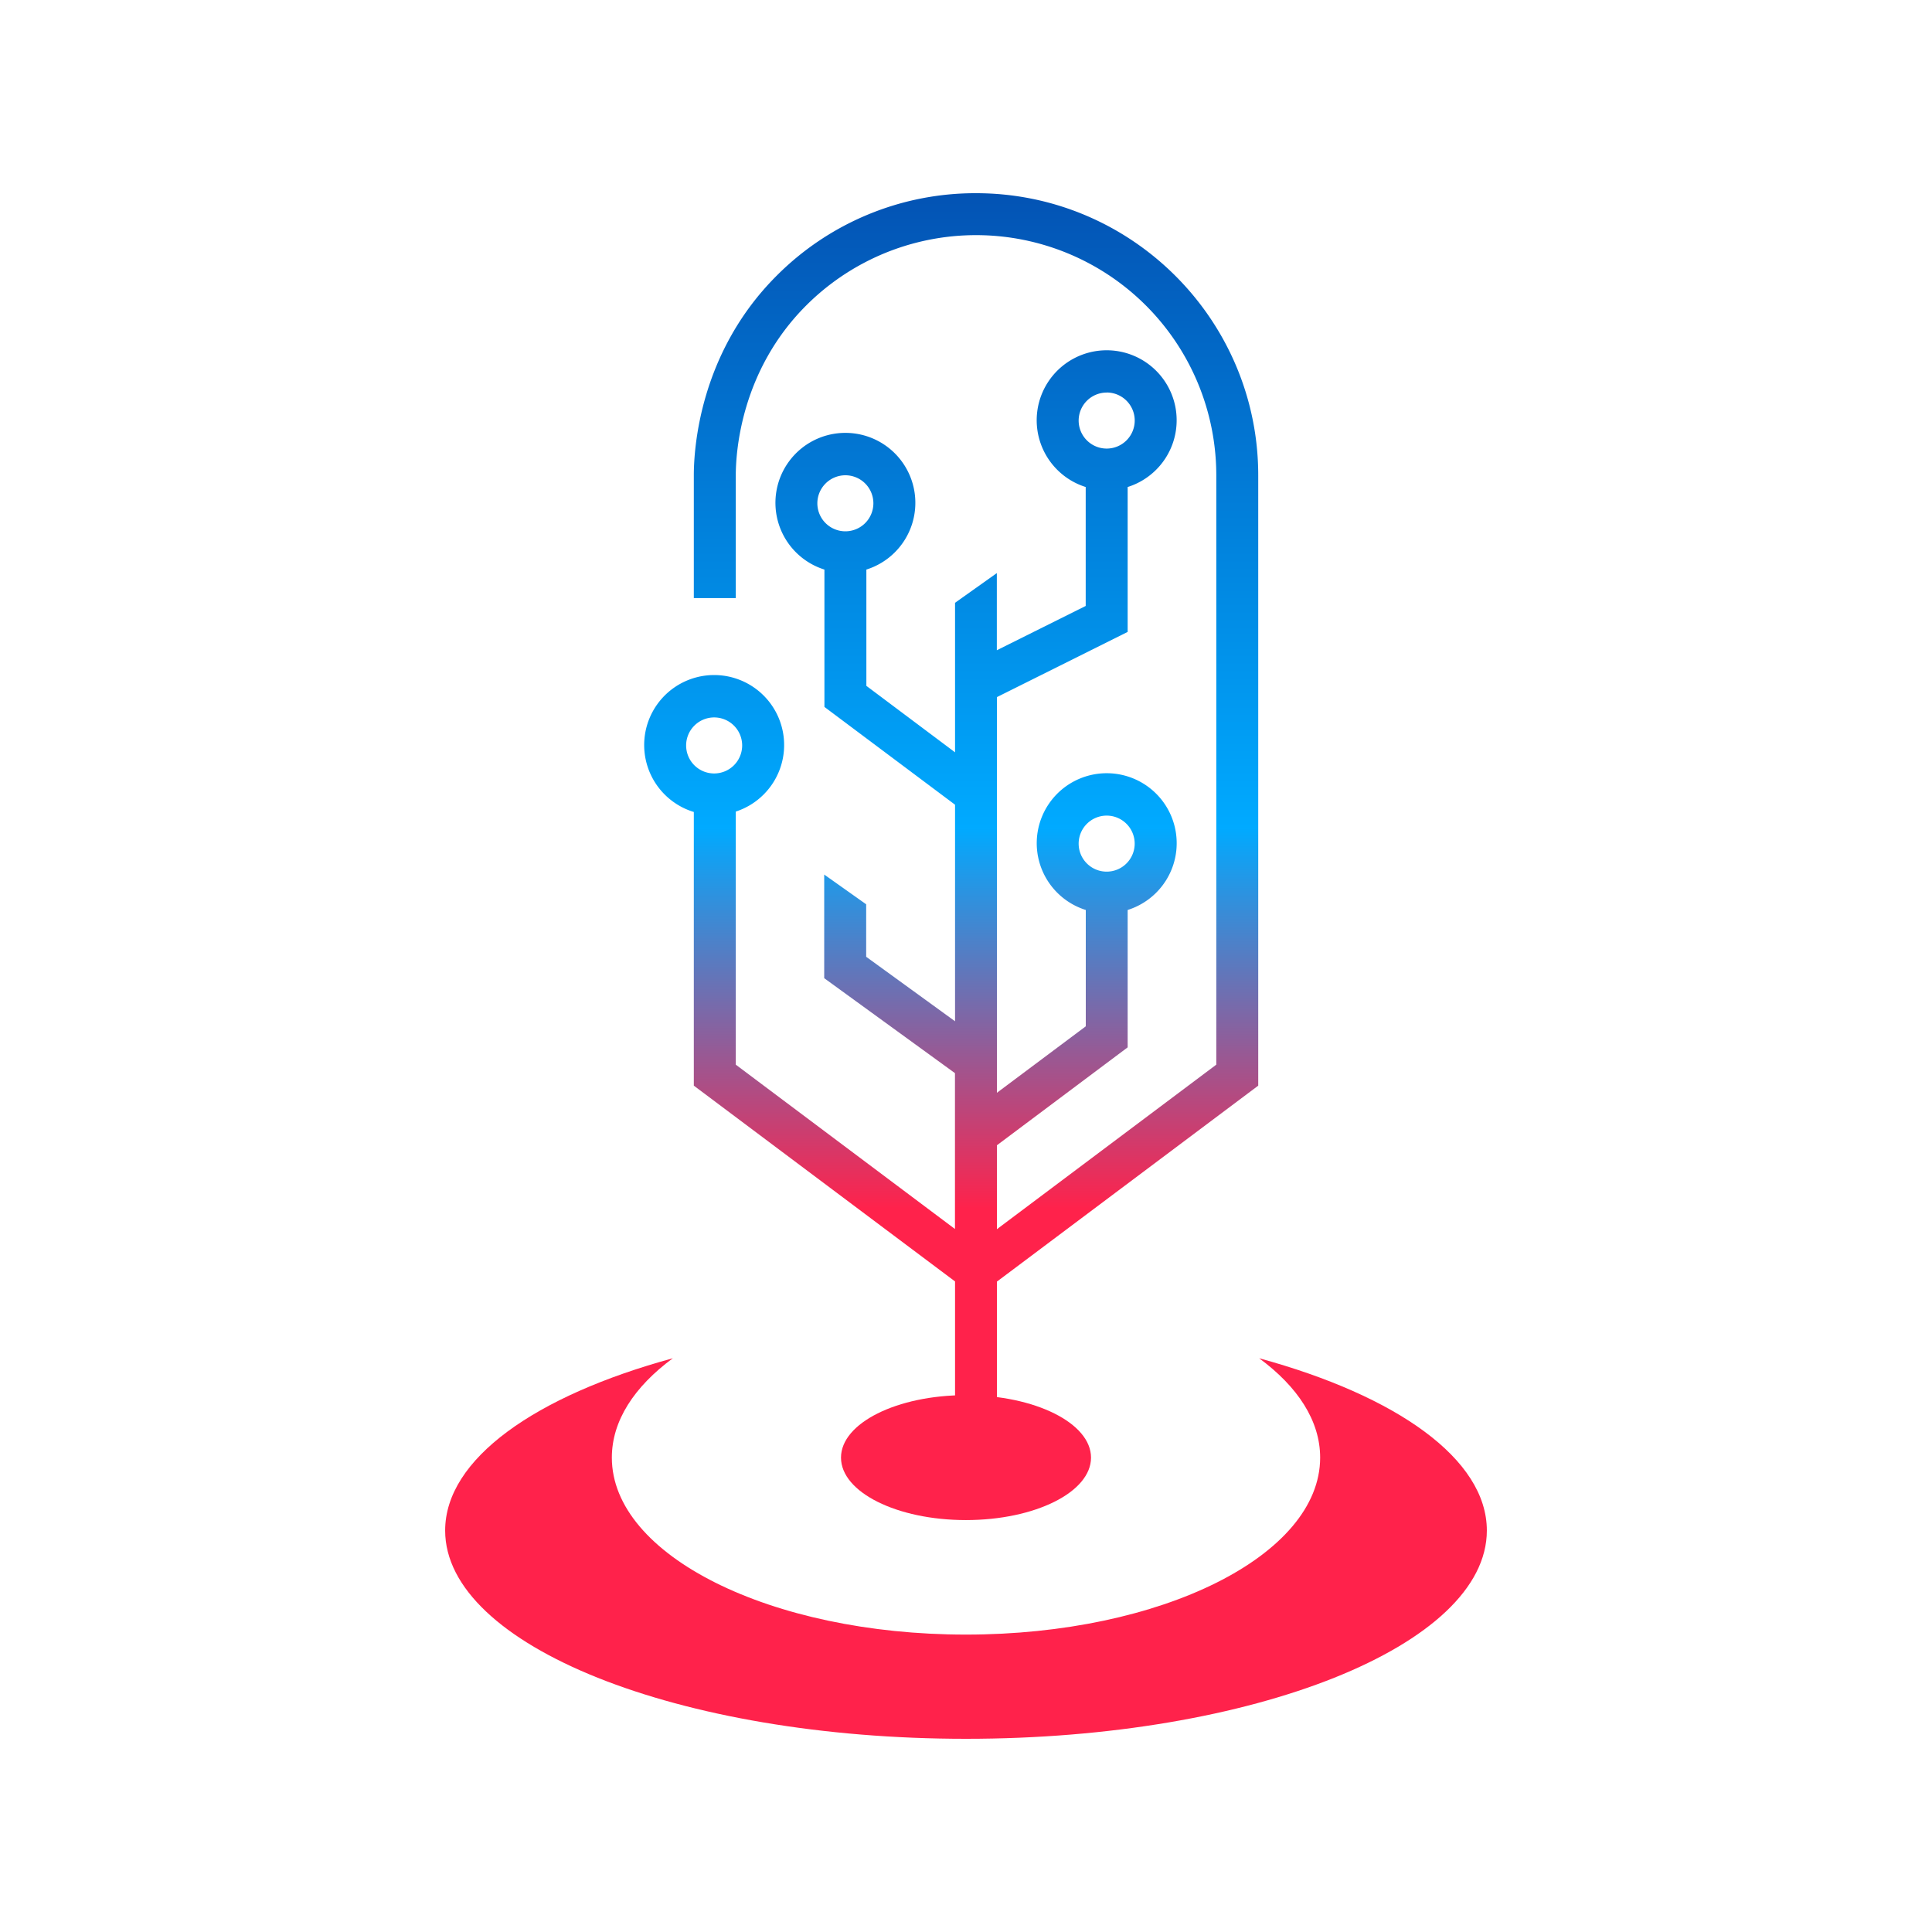
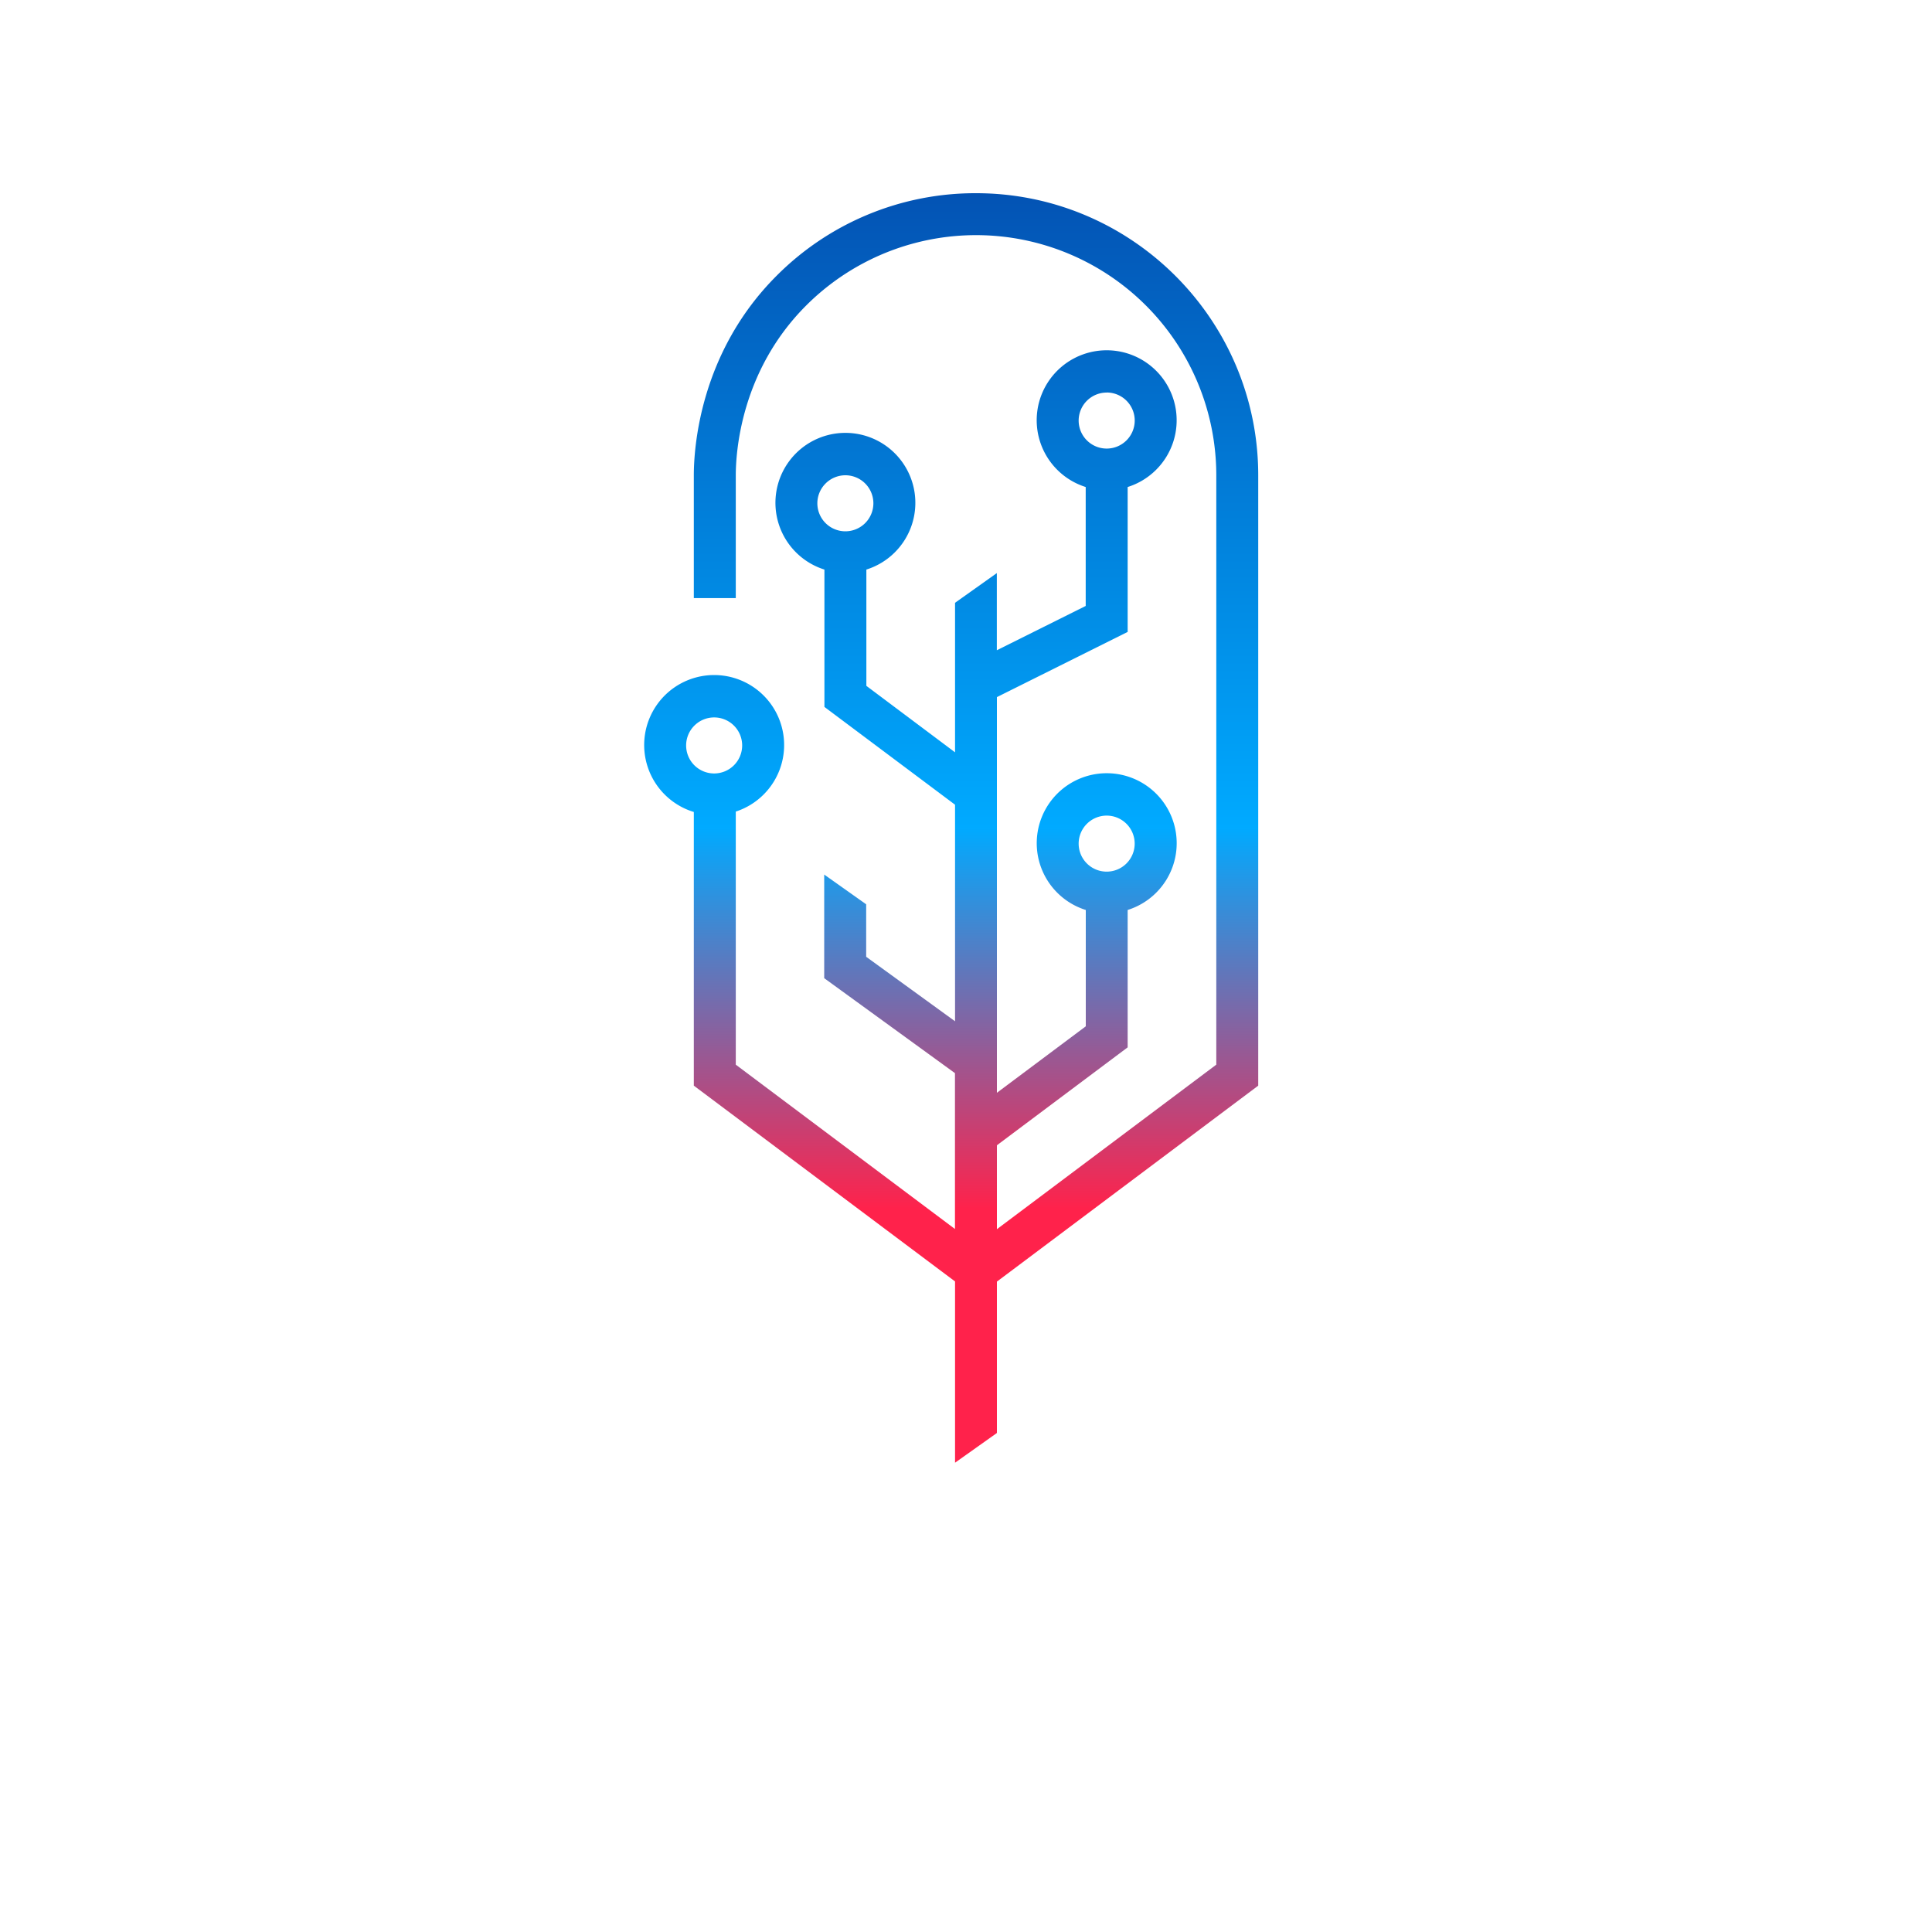
<svg xmlns="http://www.w3.org/2000/svg" id="Layer_1" data-name="Layer 1" viewBox="0 0 1000 1000">
  <defs>
    <style>.cls-1{fill:#ff224b;}.cls-2{fill:url(#linear-gradient);}</style>
    <linearGradient id="linear-gradient" x1="492.34" y1="757.09" x2="492.34" y2="100" gradientUnits="userSpaceOnUse">
      <stop offset="0" stop-color="#ff224b" />
      <stop offset="0.2" stop-color="#ff224b" />
      <stop offset="0.5" stop-color="#0af" />
      <stop offset="1" stop-color="#0353b4" />
    </linearGradient>
  </defs>
-   <path class="cls-1" d="M769.59,792.2C769.59,851.69,648.85,900,500,900S230.41,851.69,230.41,792.2c0-37.05,46.72-69.77,117.85-89.17-19.93,14.69-31.57,32.34-31.57,51.43,0,50.59,82.09,91.6,183.27,91.6s183.35-41,183.35-91.6c0-19.09-11.64-36.74-31.57-51.43C722.87,722.43,769.59,755.15,769.59,792.2Z" />
-   <path class="cls-1" d="M435.3,754.46c0-17.88,29-32.33,64.66-32.33s64.75,14.45,64.75,32.33-29,32.33-64.75,32.33S435.3,772.34,435.3,754.46Z" />
  <path class="cls-2" d="M505.19,100a145.09,145.09,0,0,0-103.28,42.79c-39.7,39.7-42.79,89.08-42.79,103.27v63.5h21.72v-63.5c0-12.08,2.62-54.13,36.42-87.92a124.35,124.35,0,0,1,212.29,87.92v305L516,636.22V592.79l67.67-50.68V471A36.22,36.22,0,1,0,562,471v60.22l-46,34.4V360.82l67.67-33.74v-75a36.22,36.22,0,1,0-21.71,0v61.56l-46,22.93V296.63L494.33,312V389.4L448.43,355V294.81a36.21,36.21,0,1,0-21.71,0v71.09l67.61,50.62V528.61l-46-33.38V468.06l-21.72-15.39V506.3l67.68,49.16v80.67L380.84,551.07v-131a36.22,36.22,0,1,0-21.72.21V561.93L494.33,663.27v93.82L516,741.71V663.36L651.26,561.93V246.06C651.26,165.53,585.74,100,505.19,100Zm67.62,322.16a14.5,14.5,0,1,1-14.5,14.5A14.52,14.52,0,0,1,572.81,422.16Zm0-219a14.51,14.51,0,1,1-14.5,14.5A14.52,14.52,0,0,1,572.81,203.19ZM437.56,246a14.5,14.5,0,1,1-14.5,14.5A14.53,14.53,0,0,1,437.56,246ZM369.64,371.34a14.5,14.5,0,1,1-14.5,14.5A14.52,14.52,0,0,1,369.64,371.34Z" />
</svg>